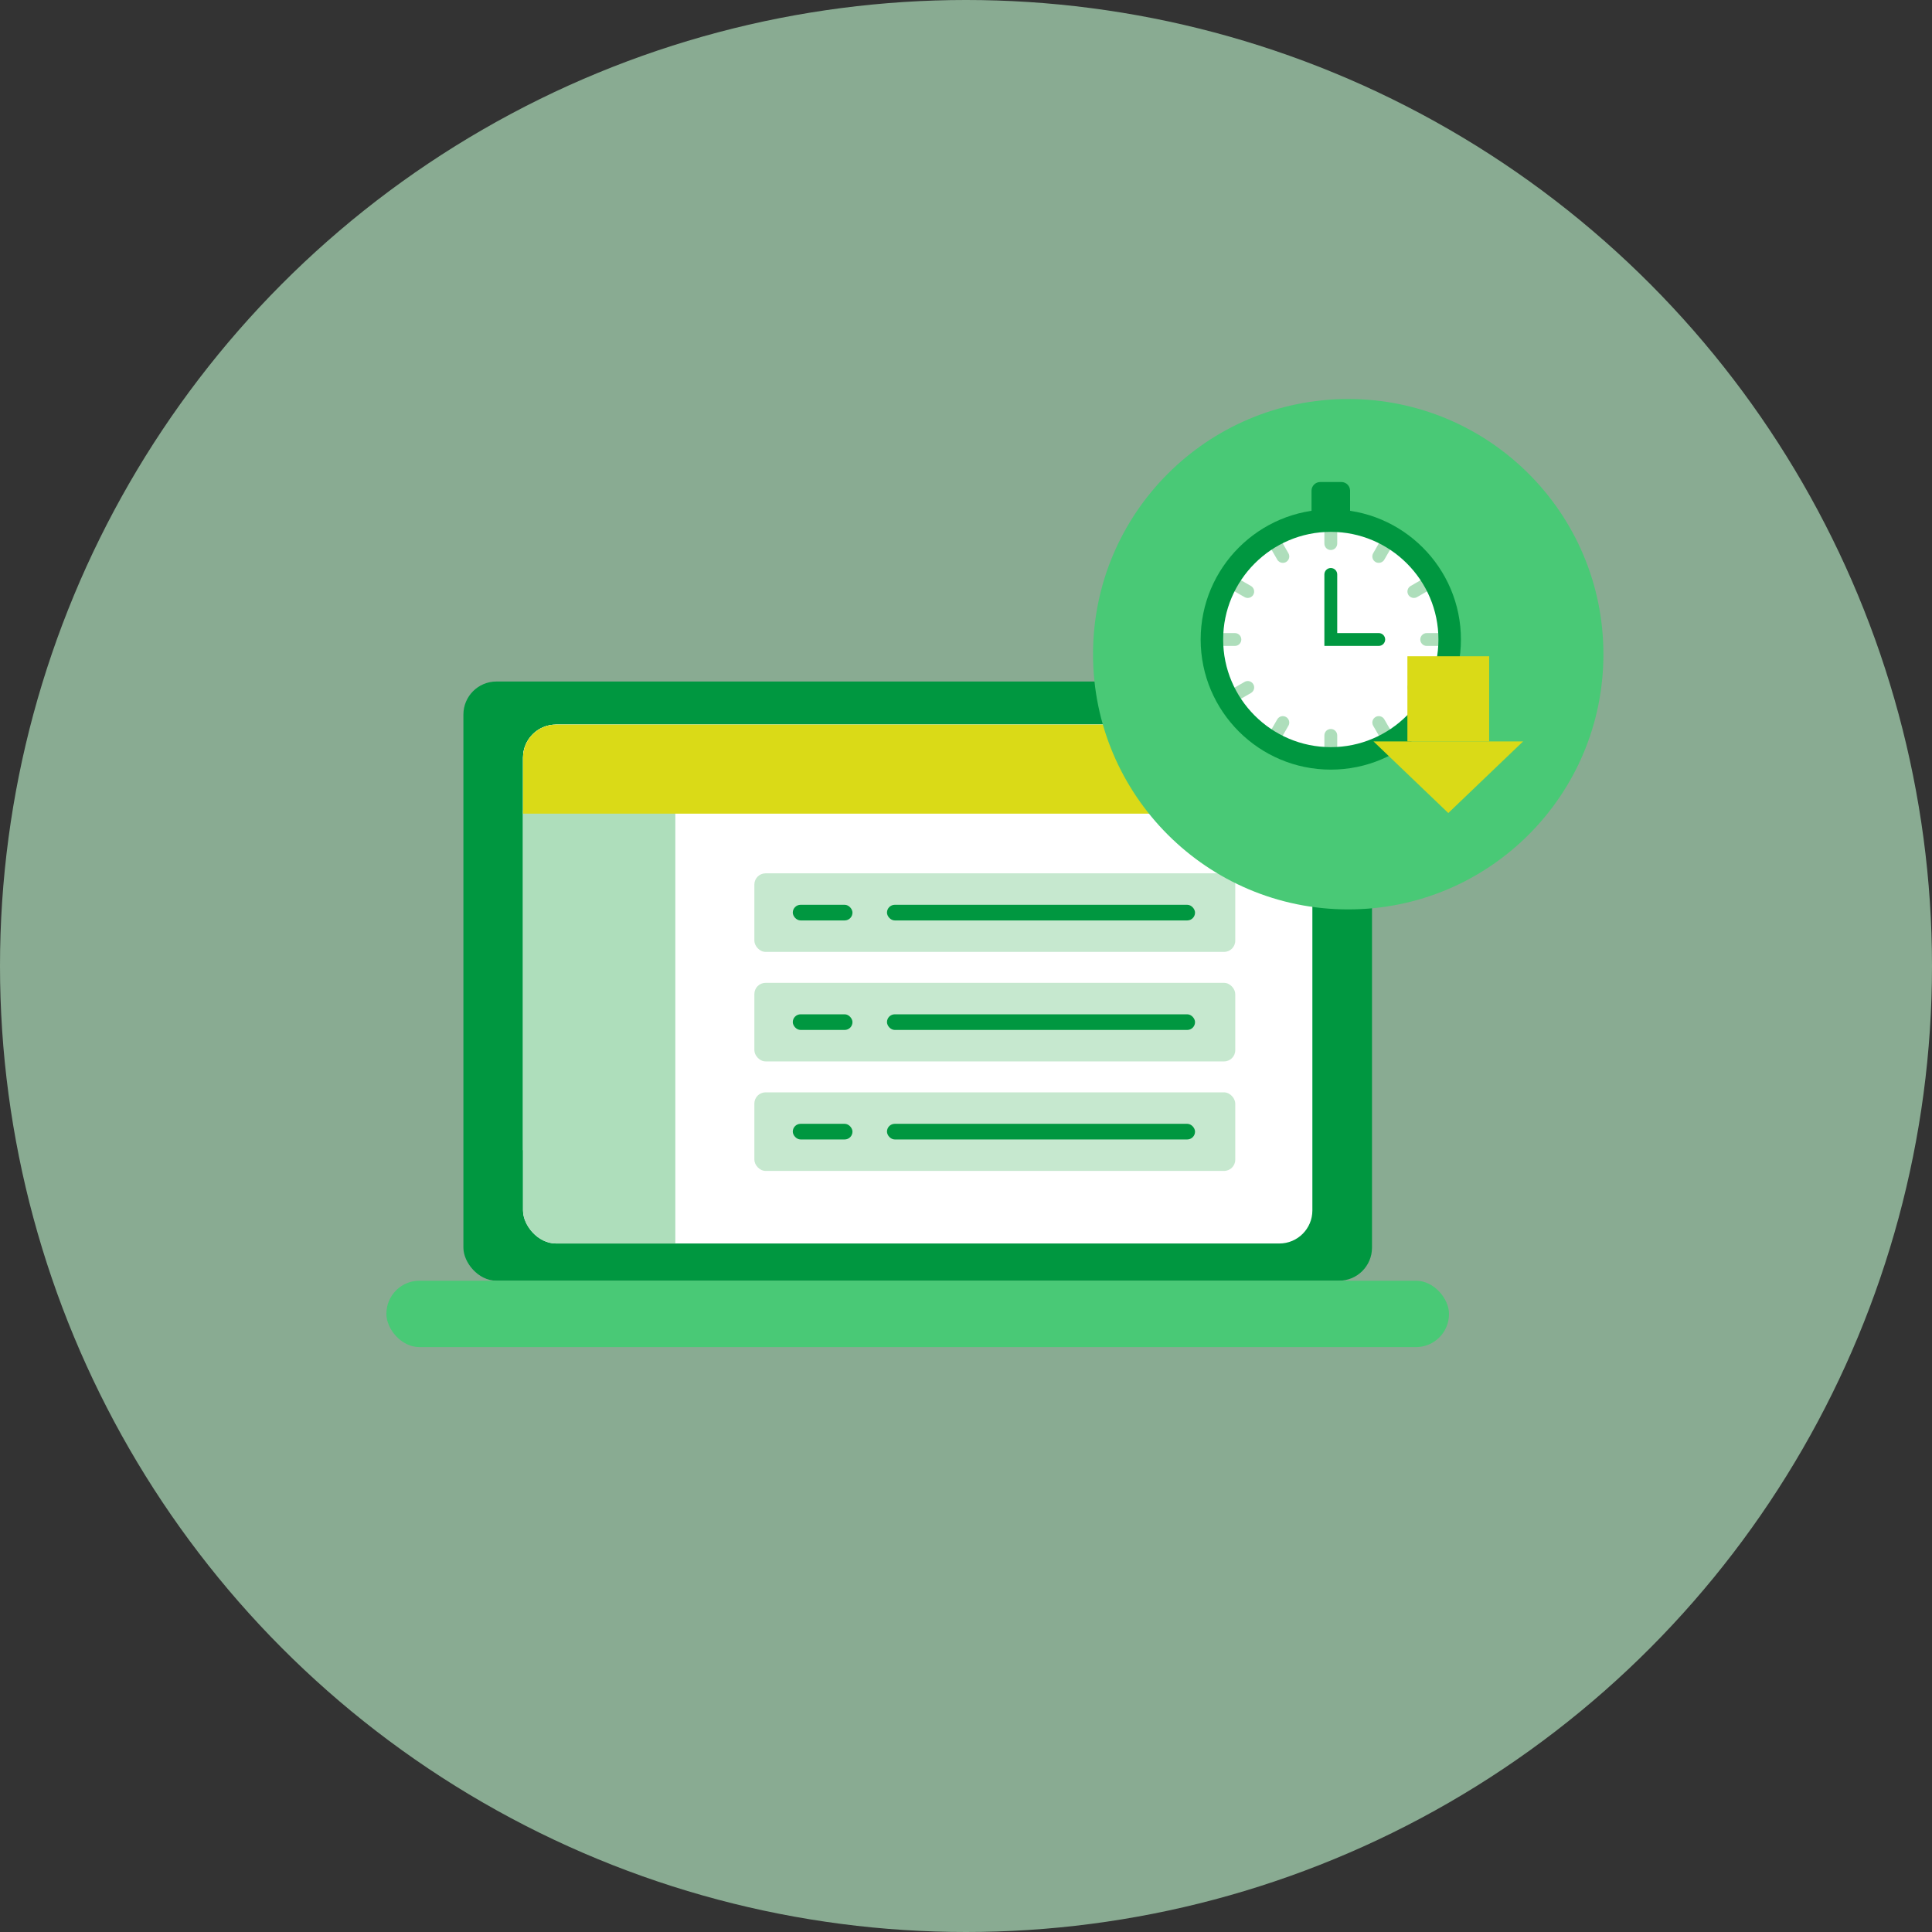
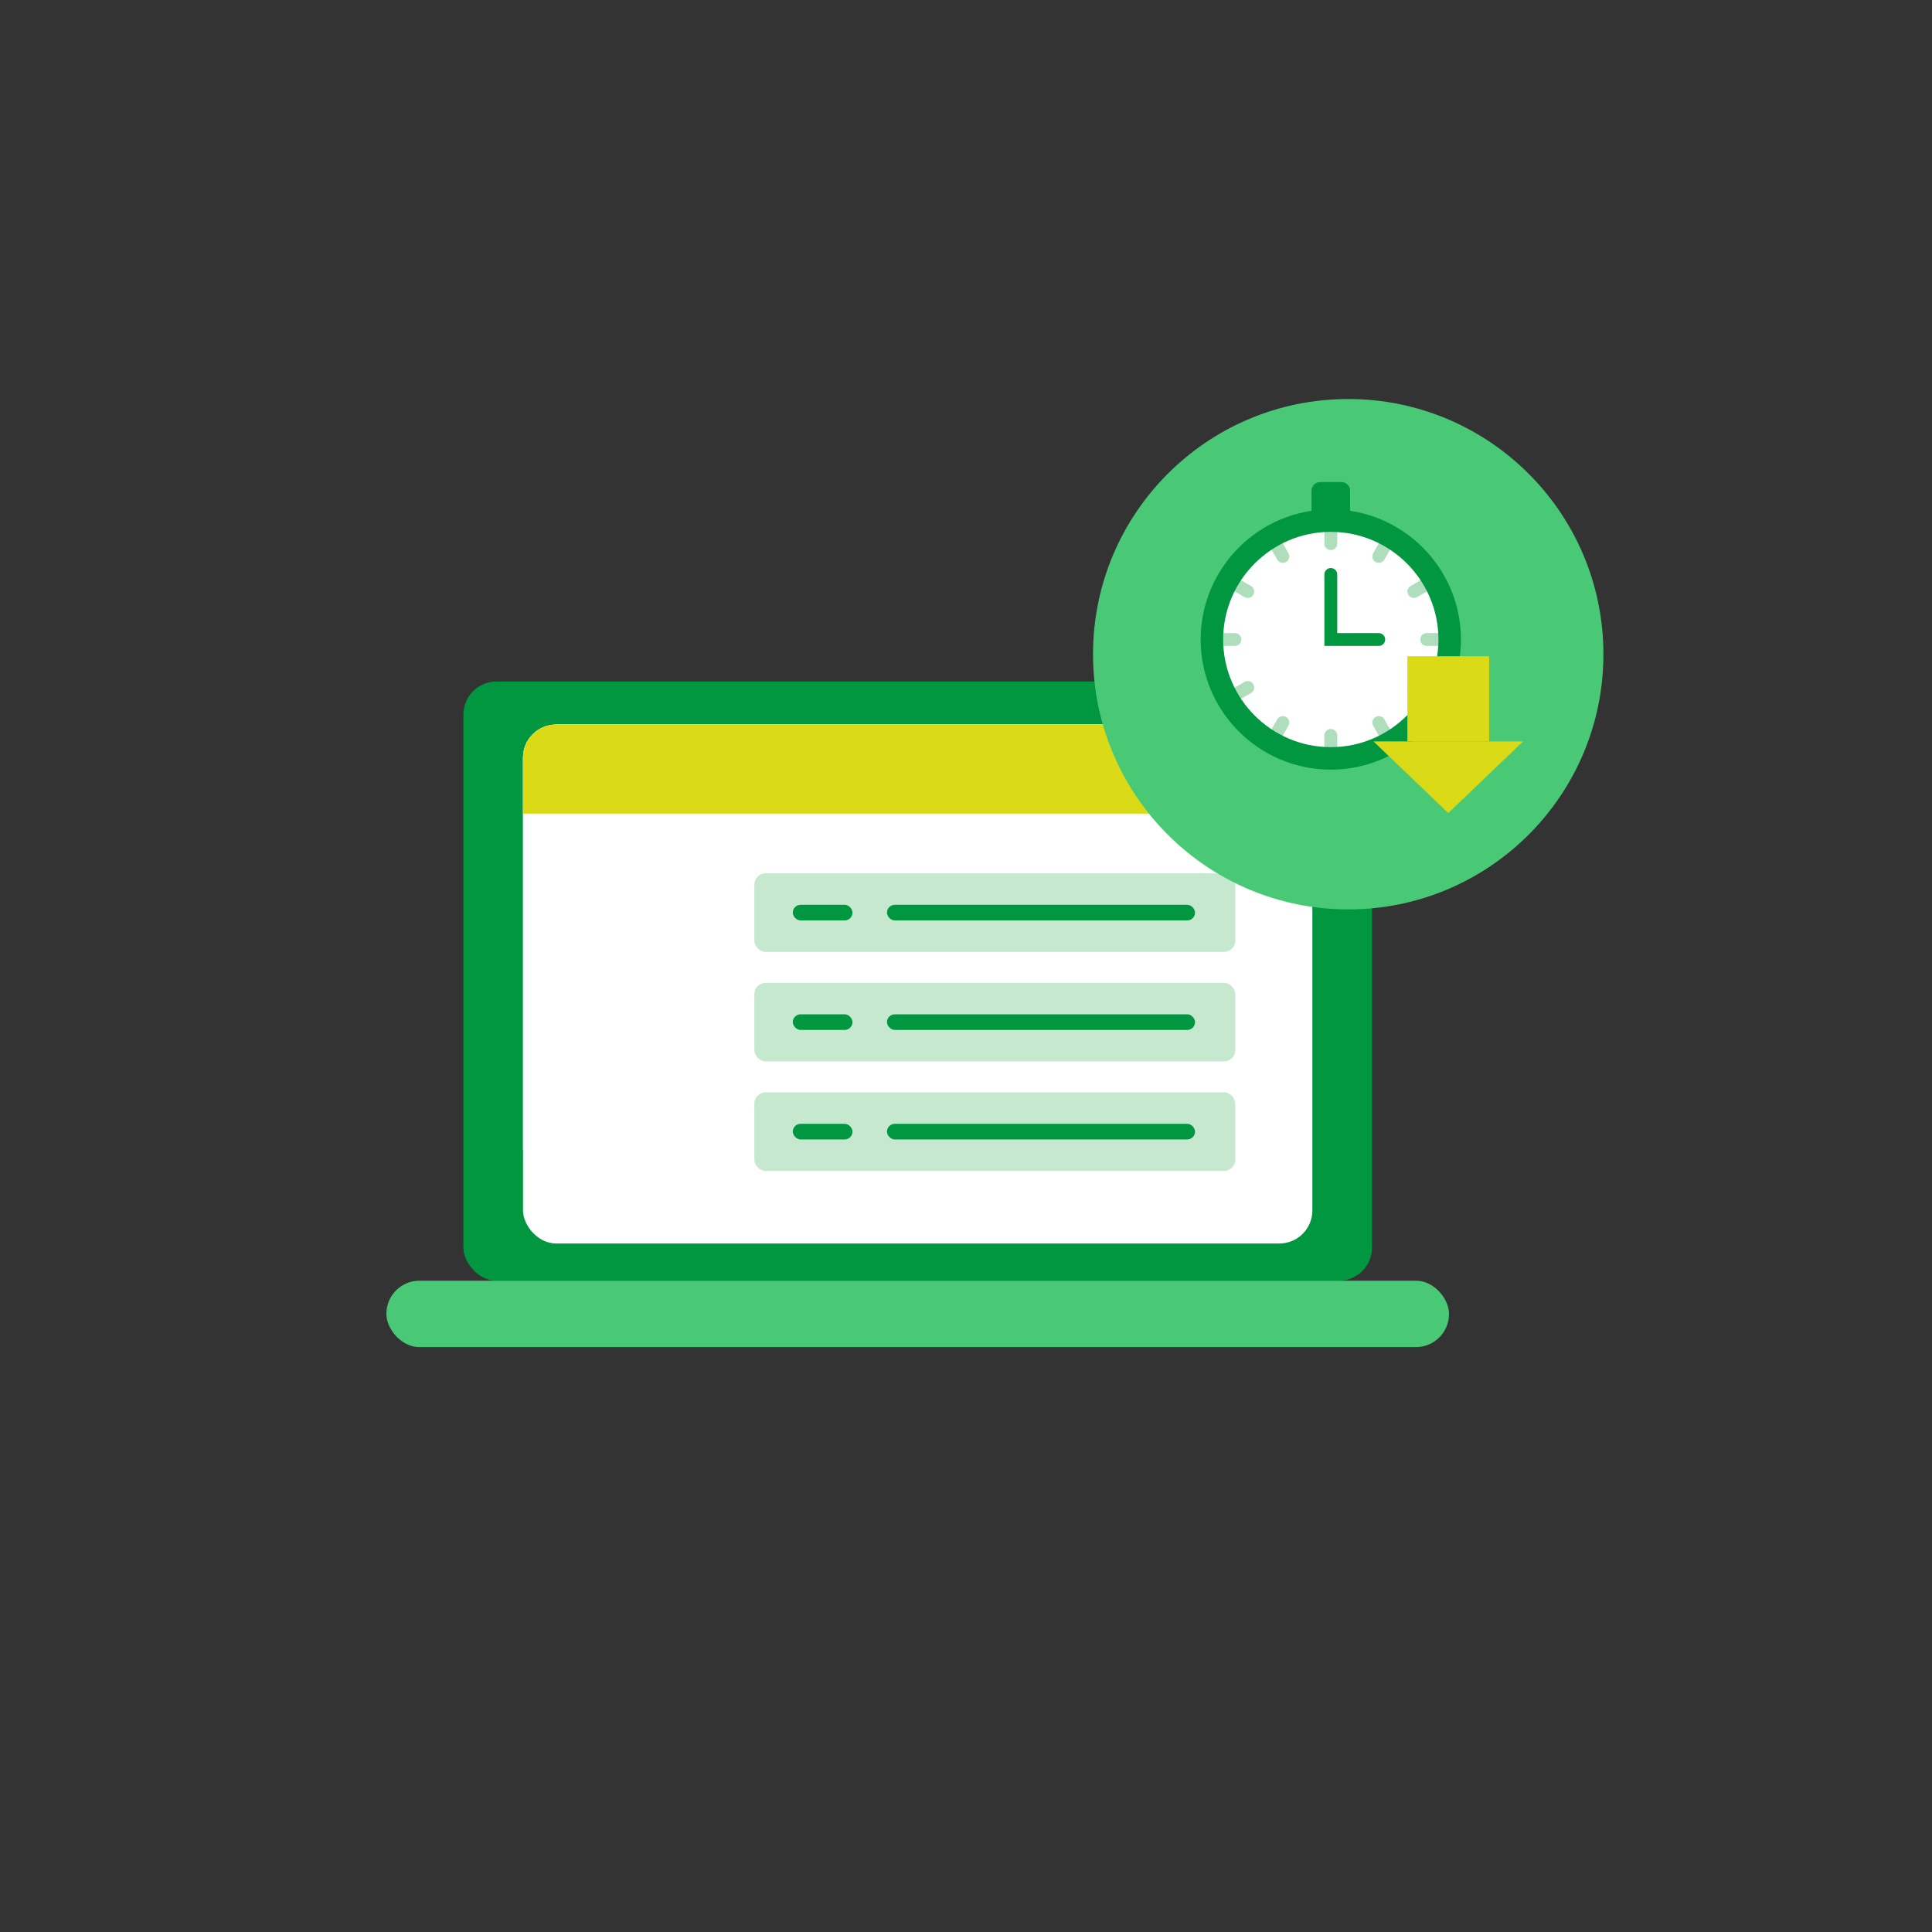
<svg xmlns="http://www.w3.org/2000/svg" id="_レイヤー_1" width="160" height="160" viewBox="0 0 160 160">
  <rect x="0" y="0" width="160" height="160" fill="#333333" stroke="none" />
  <defs>
    <style>.cls-1,.cls-2{fill:#aedebb;}.cls-3{fill:#fff;}.cls-4{fill:none;}.cls-2{opacity:.7;}.cls-5{fill:#dada17;}.cls-6{clip-path:url(#clippath);}.cls-7{fill:#009740;}.cls-8{fill:#49c976;}</style>
    <clipPath id="clippath">
      <rect class="cls-4" x="43.314" y="60.008" width="65.371" height="42.973" rx="2.736" ry="2.736" />
    </clipPath>
  </defs>
-   <circle class="cls-2" cx="80" cy="80" r="80" />
  <rect class="cls-7" x="38.377" y="56.44" width="75.246" height="49.623" rx="2.736" ry="2.736" />
  <rect class="cls-8" x="32" y="106.063" width="88" height="5.498" rx="2.736" ry="2.736" />
  <rect class="cls-3" x="43.314" y="60.008" width="65.371" height="42.973" rx="2.736" ry="2.736" />
  <g class="cls-6">
    <rect class="cls-3" x="42.842" y="59.691" width="63.493" height="35.557" />
-     <rect class="cls-1" x="42.842" y="67.104" width="13.086" height="35.877" />
    <rect class="cls-5" x="42.815" y="59.691" width="66.122" height="7.692" />
    <rect class="cls-2" x="62.473" y="72.326" width="39.826" height="6.506" rx=".928" ry=".928" />
    <rect class="cls-7" x="65.655" y="74.931" width="4.944" height="1.296" rx=".648" ry=".648" />
    <rect class="cls-7" x="73.455" y="74.931" width="25.513" height="1.296" rx=".648" ry=".648" />
    <rect class="cls-2" x="62.473" y="81.395" width="39.826" height="6.506" rx=".928" ry=".928" />
    <rect class="cls-7" x="65.655" y="84" width="4.944" height="1.296" rx=".648" ry=".648" />
    <rect class="cls-7" x="73.455" y="84" width="25.513" height="1.296" rx=".648" ry=".648" />
    <rect class="cls-2" x="62.473" y="90.464" width="39.826" height="6.506" rx=".928" ry=".928" />
    <rect class="cls-7" x="65.655" y="93.069" width="4.944" height="1.296" rx=".648" ry=".648" />
    <rect class="cls-7" x="73.455" y="93.069" width="25.513" height="1.296" rx=".648" ry=".648" />
  </g>
  <circle class="cls-8" cx="111.654" cy="54.179" r="21.134" />
  <circle class="cls-3" cx="110.211" cy="52.96" r="9.846" />
  <g id="_リピートラジアル_">
    <path class="cls-1" d="M110.211,63.645c-.294,0-.532-.239-.532-.532v-2.21c0-.294.238-.532.532-.532s.532.239.532.532v2.21c0,.294-.238.532-.532.532Z" />
  </g>
  <g id="_リピートラジアル_-2">
    <path class="cls-1" d="M105.134,62.285c-.091,0-.182-.023-.266-.072-.254-.147-.342-.472-.195-.727l1.105-1.914c.148-.254.474-.341.727-.194.254.147.342.472.195.727l-1.105,1.914c-.099.17-.278.266-.461.266Z" />
  </g>
  <g id="_リピートラジアル_-3">
-     <path class="cls-1" d="M101.419,58.569c-.184,0-.363-.096-.461-.266-.147-.255-.06-.58.195-.727l1.914-1.105c.255-.147.58-.06.727.194.147.255.06.58-.195.727l-1.914,1.105c-.084.049-.175.072-.266.072Z" />
+     <path class="cls-1" d="M101.419,58.569c-.184,0-.363-.096-.461-.266-.147-.255-.06-.58.195-.727l1.914-1.105c.255-.147.58-.06.727.194.147.255.06.58-.195.727l-1.914,1.105Z" />
  </g>
  <g id="_リピートラジアル_-4">
    <path class="cls-1" d="M102.269,53.493h-2.211c-.294,0-.532-.239-.532-.532s.238-.532.532-.532h2.211c.294,0,.532.239.532.532s-.238.532-.532.532Z" />
  </g>
  <g id="_リピートラジアル_-5">
    <path class="cls-1" d="M103.332,49.521c-.091,0-.182-.023-.266-.072l-1.914-1.105c-.254-.147-.342-.472-.195-.727.147-.254.474-.341.727-.194l1.914,1.105c.254.147.342.472.195.727-.099.17-.278.266-.461.266Z" />
  </g>
  <g id="_リピートラジアル_-6">
    <path class="cls-1" d="M106.24,46.615c-.184,0-.363-.096-.461-.266l-1.105-1.914c-.147-.255-.06-.58.195-.727.254-.148.58-.06.727.194l1.105,1.914c.147.255.06.58-.195.727-.084.049-.175.072-.266.072Z" />
  </g>
  <g id="_リピートラジアル_-7">
    <path class="cls-1" d="M110.211,45.55c-.294,0-.532-.239-.532-.532v-2.21c0-.294.238-.532.532-.532s.532.239.532.532v2.21c0,.294-.238.532-.532.532Z" />
  </g>
  <g id="_リピートラジアル_-8">
    <path class="cls-1" d="M114.182,46.615c-.091,0-.182-.023-.266-.072-.254-.147-.342-.472-.195-.727l1.105-1.914c.147-.254.474-.342.727-.194.254.147.342.472.195.727l-1.105,1.914c-.099.17-.278.266-.461.266Z" />
  </g>
  <g id="_リピートラジアル_-9">
    <path class="cls-1" d="M117.09,49.521c-.184,0-.363-.096-.461-.266-.147-.255-.06-.58.195-.727l1.914-1.105c.254-.147.58-.06.727.194.147.255.06.58-.195.727l-1.914,1.105c-.084.049-.175.072-.266.072Z" />
  </g>
  <g id="_リピートラジアル_-10">
    <path class="cls-1" d="M120.364,53.493h-2.21c-.294,0-.532-.239-.532-.532s.238-.532.532-.532h2.21c.294,0,.532.239.532.532s-.238.532-.532.532Z" />
  </g>
  <g id="_リピートラジアル_-11">
    <path class="cls-1" d="M119.004,58.569c-.091,0-.182-.023-.266-.072l-1.914-1.105c-.254-.147-.342-.472-.195-.727.148-.254.474-.341.727-.194l1.914,1.105c.254.147.342.472.195.727-.099.17-.278.266-.461.266Z" />
  </g>
  <g id="_リピートラジアル_-12">
    <path class="cls-1" d="M115.288,62.285c-.184,0-.363-.096-.461-.266l-1.105-1.914c-.147-.255-.06-.58.195-.727.254-.147.58-.06.727.194l1.105,1.914c.147.255.06.58-.195.727-.084.049-.175.072-.266.072Z" />
  </g>
  <path class="cls-7" d="M110.211,63.737c-5.942,0-10.777-4.834-10.777-10.776s4.835-10.777,10.777-10.777,10.777,4.835,10.777,10.777-4.835,10.776-10.777,10.776ZM110.211,44.046c-4.915,0-8.914,3.999-8.914,8.915s3.999,8.914,8.914,8.914,8.914-3.999,8.914-8.914-3.999-8.915-8.914-8.915Z" />
  <path class="cls-7" d="M111.808,43.114h-3.193v-2.474c0-.398.323-.721.721-.721h1.751c.398,0,.721.323.721.721v2.474Z" />
  <polygon class="cls-5" points="119.941 67.332 113.749 61.403 126.134 61.403 119.941 67.332" />
  <rect class="cls-5" x="116.555" y="54.349" width="6.772" height="7.054" />
  <path class="cls-7" d="M114.182,53.493h-4.503v-5.921c0-.294.238-.532.532-.532s.532.239.532.532v4.856h3.439c.294,0,.532.239.532.532s-.238.532-.532.532Z" />
</svg>